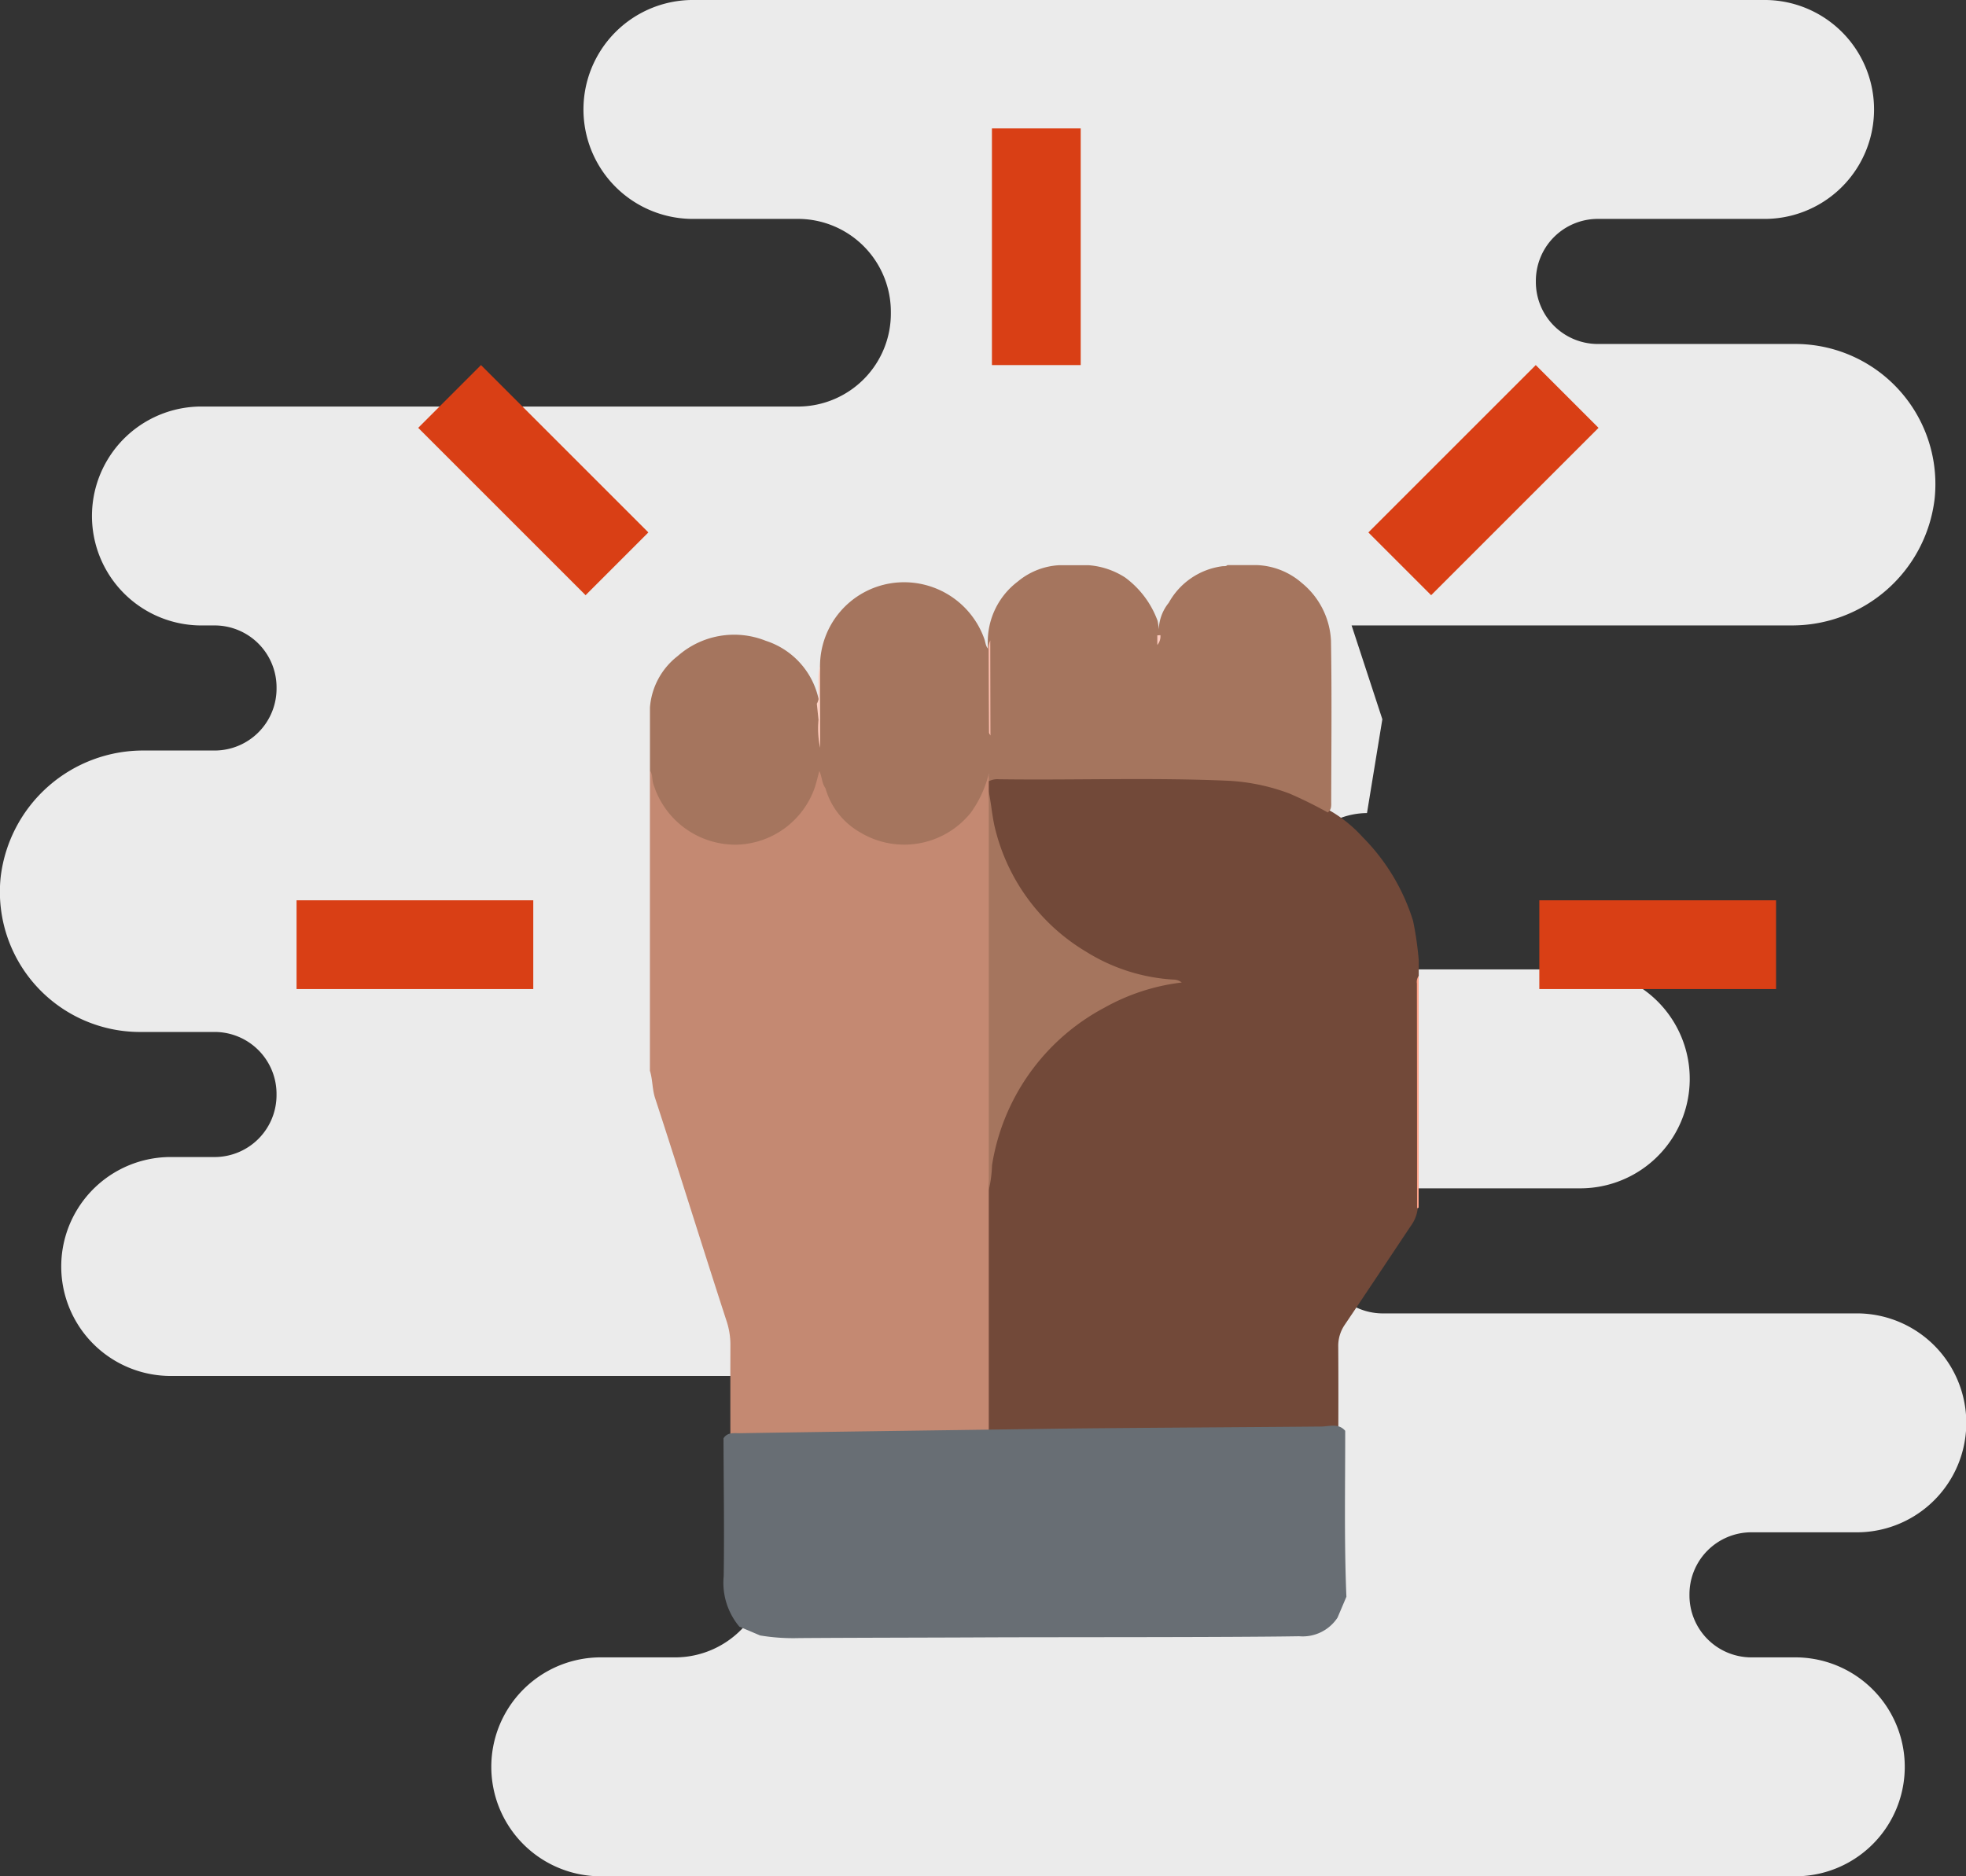
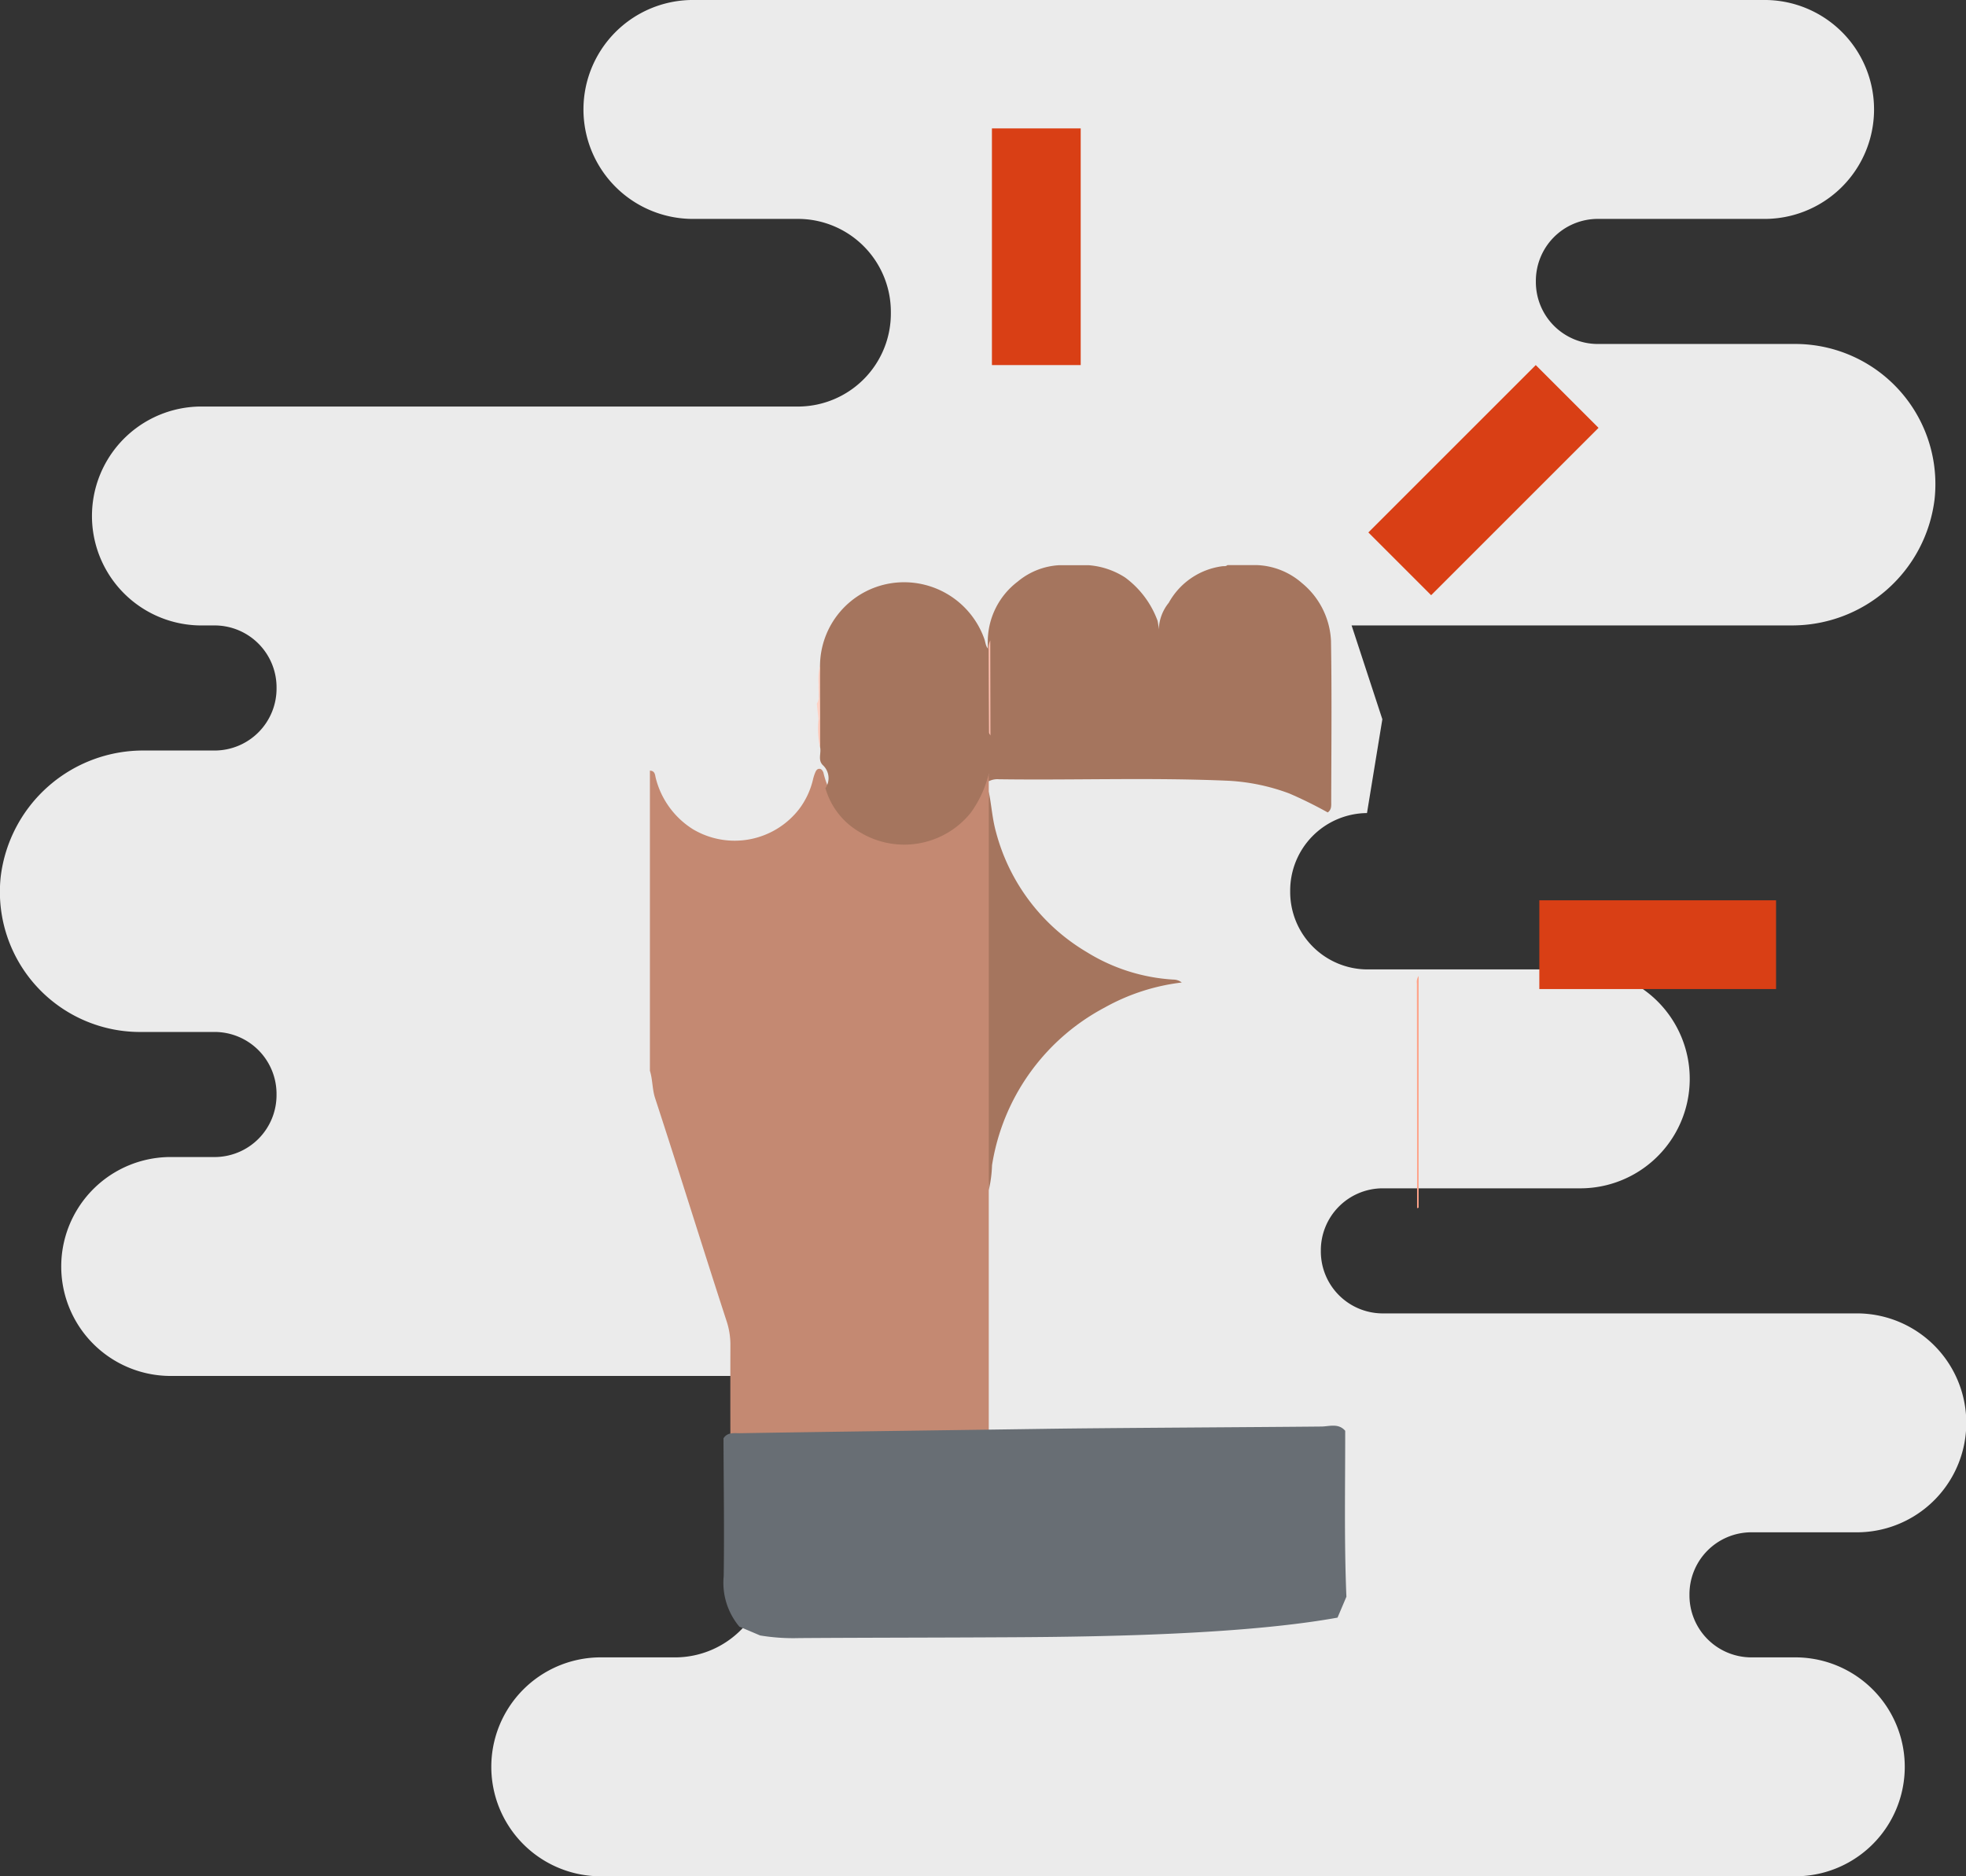
<svg xmlns="http://www.w3.org/2000/svg" id="icon-givingback" width="95.893" height="91.535" viewBox="0 0 95.893 91.535">
  <rect x="0" y="0" width="95.893" height="91.535" fill="#333333" stroke="none" />
  <g id="Grupo_182" data-name="Grupo 182" transform="translate(0 0)">
    <path id="Trazado_505" data-name="Trazado 505" d="M90.649,76.753a5.34,5.34,0,0,0-.163-10.679H67.425a3.023,3.023,0,0,1-3-3.051h0a3.023,3.023,0,0,1,3-3.051h9.567a5.34,5.34,0,0,0,.172-10.679H66.676a3.78,3.78,0,0,1-3.746-3.814h0a3.78,3.78,0,0,1,3.746-3.814l.749-4.577-1.5-4.577H87.335a7,7,0,0,0,7.026-6.162,6.838,6.838,0,0,0-6.708-7.568H77.913a3.023,3.023,0,0,1-3-3.051h0a3.023,3.023,0,0,1,3-3.051h8.069A5.34,5.34,0,0,0,86.154,2H33.885a5.34,5.34,0,0,0-.172,10.679h5.244a4.536,4.536,0,0,1,4.495,4.577h0a4.536,4.536,0,0,1-4.495,4.577H9.912a5.34,5.34,0,0,0-.172,10.679h.749a3.023,3.023,0,0,1,3,3.051h0a3.023,3.023,0,0,1-3,3.051H7.06a7,7,0,0,0-7.026,6.16,6.837,6.837,0,0,0,6.708,7.57h3.746a3.023,3.023,0,0,1,3,3.051h0a3.023,3.023,0,0,1-3,3.051H8.413a5.34,5.34,0,0,0-.172,10.679H37.458v9.153a4.536,4.536,0,0,1-4.495,4.577H29.39a5.34,5.34,0,0,0-.172,10.679H87.48a5.34,5.34,0,0,0,.172-10.679H85.405a3.023,3.023,0,0,1-3-3.051h0a3.023,3.023,0,0,1,3-3.051Z" transform="translate(0 -2)" fill="#ebebeb" />
    <g id="Grupo_181" data-name="Grupo 181" transform="translate(14.465 6.264)">
-       <rect id="Rectángulo_5" data-name="Rectángulo 5" width="11.546" height="4.33" transform="translate(0 37.657)" fill="#d93f15" />
-       <rect id="Rectángulo_7" data-name="Rectángulo 7" width="11.546" height="4.33" transform="translate(8.995 11.546) rotate(45)" fill="#d93f15" />
      <rect id="Rectángulo_8" data-name="Rectángulo 8" width="11.546" height="4.33" transform="translate(52.278 19.711) rotate(-45)" fill="#d93f15" />
      <rect id="Rectángulo_6" data-name="Rectángulo 6" width="11.546" height="4.33" transform="translate(60.617 37.657)" fill="#d93f15" />
      <rect id="Rectángulo_9" data-name="Rectángulo 9" width="11.546" height="4.33" transform="translate(33.917 11.546) rotate(-90)" fill="#d93f15" />
      <g id="Grupo_180" data-name="Grupo 180" transform="translate(17.236 21.314)">
-         <path id="Trazado_592" data-name="Trazado 592" d="M807.916-446.224v.771a.9.9,0,0,0-.041.461q0,5.365,0,10.729a1.75,1.75,0,0,1-.337.991c-1.075,1.61-2.143,3.224-3.227,4.829a1.815,1.815,0,0,0-.321,1.078c.011,1.7.007,3.39,0,5.085,0,.226.027.463-.184.629H786.941c-.249-.206-.189-.494-.189-.758q-.01-4.238,0-8.475c0-1.327-.017-2.654.012-3.979a16.55,16.55,0,0,1,.872-3.894,11.006,11.006,0,0,1,7.439-6.337c.317-.088.653-.027.942-.1a4.422,4.422,0,0,1-2.253-.3,9.572,9.572,0,0,1-4.23-2.636,9.171,9.171,0,0,1-2.546-5.108c-.057-.422-.144-.84-.172-1.266a1.023,1.023,0,0,1,.072-.515c.2-.247.485-.209.752-.21,1.8-.006,3.594,0,5.391,0,1.569,0,3.138-.021,4.706.007a10.73,10.73,0,0,1,4.133.767,7.688,7.688,0,0,1,1.572.856,6.543,6.543,0,0,1,1.732,1.365,10.008,10.008,0,0,1,2.465,4.088A16.044,16.044,0,0,1,807.916-446.224Z" transform="translate(-770.417 465.488)" fill="#724939" />
        <path id="Trazado_593" data-name="Trazado 593" d="M612.664-438.42l0,13.354H600.247c-.212-.165-.185-.4-.185-.629q-.007-2.588,0-5.175a3.679,3.679,0,0,0-.19-1.173c-1.178-3.617-2.3-7.251-3.483-10.866-.142-.434-.117-.9-.253-1.335v-14.641c.264.007.247.23.293.394a4.139,4.139,0,0,0,1.794,2.457,3.978,3.978,0,0,0,5.2-.988,3.867,3.867,0,0,0,.665-1.421,2.124,2.124,0,0,1,.118-.365c.034-.079.083-.159.179-.166.12-.009.171.086.212.178a4.153,4.153,0,0,0,.239.726,3.948,3.948,0,0,0,6.433,1.534,3.851,3.851,0,0,0,1.07-1.766c.048-.161.024-.464.361-.386a.3.3,0,0,1-.036.32q0,.254,0,.508c.039.881.187,1.754.188,2.637q.005,7,0,14C612.85-440.288,612.7-439.357,612.664-438.42Z" transform="translate(-596.137 468.903)" fill="#c48972" />
        <path id="Trazado_594" data-name="Trazado 594" d="M786.995-564.34l-.007-.343c-.187-.118-.18-.311-.185-.495-.012-.484-.01-.968.017-1.451a15.245,15.245,0,0,0,.123-3.023c.015-.469.005-.94,0-1.41a3.683,3.683,0,0,1,1.458-3.016,3.445,3.445,0,0,1,2.011-.8h1.455a3.8,3.8,0,0,1,1.776.6,4.571,4.571,0,0,1,1.581,2.109,3.072,3.072,0,0,1,.067.67.905.905,0,0,1-.026.292.889.889,0,0,0,.026-.287,2.166,2.166,0,0,1,.48-1.553,3.505,3.505,0,0,1,2.616-1.782c.081-.007.173.013.243-.054h1.455a3.53,3.53,0,0,1,2.172.868,3.877,3.877,0,0,1,1.426,2.82c.044,2.61.017,5.221.011,7.832,0,.2.027.408-.17.546a20.544,20.544,0,0,0-1.876-.926,9.977,9.977,0,0,0-2.911-.617c-3.748-.169-7.5-.025-11.246-.076A.912.912,0,0,0,786.995-564.34Z" transform="translate(-770.464 574.874)" fill="#a5755e" />
-         <path id="Trazado_595" data-name="Trazado 595" d="M604.7-527.835c-.18-.236-.161-.54-.3-.842-.08.292-.14.553-.222.806a4.148,4.148,0,0,1-3.8,2.789,4.189,4.189,0,0,1-4.085-3c-.058-.2-.015-.431-.155-.612v-3.082a3.51,3.51,0,0,1,1.359-2.513,4.16,4.16,0,0,1,4.288-.74,3.845,3.845,0,0,1,2.626,3.1,2.5,2.5,0,0,1,.074.779,4.224,4.224,0,0,0,.128,1.306,1.715,1.715,0,0,0,.254.949C605.175-528.424,605.076-528.034,604.7-527.835Z" transform="translate(-596.137 538.711)" fill="#a5755e" />
        <path id="Trazado_596" data-name="Trazado 596" d="M1033-329.678a.151.151,0,0,1-.077.023q0-5.48-.009-10.961a.51.51,0,0,1,.085-.364Z" transform="translate(-995.505 361.015)" fill="#fea389" />
        <path id="Trazado_597" data-name="Trazado 597" d="M789.084-426.526q0-9.721,0-19.441c.133.652.17,1.32.351,1.966a9.667,9.667,0,0,0,4.42,5.857,9.019,9.019,0,0,0,4.232,1.346.664.664,0,0,1,.411.142,10.154,10.154,0,0,0-3.765,1.224,10.565,10.565,0,0,0-5.49,7.69A6.214,6.214,0,0,1,789.084-426.526Z" transform="translate(-772.557 457.009)" fill="#a5755e" />
        <path id="Trazado_598" data-name="Trazado 598" d="M692.535-561.229a4.1,4.1,0,0,1,3.445-3.994,4.152,4.152,0,0,1,4.572,2.721c.059.171.062.369.209.5.095,1.231.02,2.465.046,3.7a1.1,1.1,0,0,0,.04.5,8.964,8.964,0,0,0-.085,1.887,5.511,5.511,0,0,1-.867,1.875,4.161,4.161,0,0,1-5.407.964,3.616,3.616,0,0,1-1.689-2.153.863.863,0,0,0-.13-1.127c-.245-.251-.074-.565-.125-.845a9.108,9.108,0,0,1-.043-1.382C692.5-559.463,692.471-560.347,692.535-561.229Z" transform="translate(-684.239 566.102)" fill="#a5755e" />
        <path id="Trazado_599" data-name="Trazado 599" d="M789.106-527.437c-.024-.051-.069-.1-.069-.152q-.013-2.024-.017-4.047a.859.859,0,0,1,.078-.437Q789.1-529.756,789.106-527.437Z" transform="translate(-772.498 535.74)" fill="#febfaf" />
-         <path id="Trazado_600" data-name="Trazado 600" d="M885.053-535.074l.152-.01a.654.654,0,0,1-.152.479Z" transform="translate(-860.305 538.492)" fill="#feccc0" />
        <path id="Trazado_601" data-name="Trazado 601" d="M691.319-517.987q0,1.33.005,2.66-.04.088-.08,0-.041-.391-.082-.782c.177-.29.052-.609.086-.913A3.075,3.075,0,0,1,691.319-517.987Z" transform="translate(-683.022 522.86)" fill="#fed2c5" />
        <path id="Trazado_602" data-name="Trazado 602" d="M691.986-486.933h.08q0,.686,0,1.371A4.5,4.5,0,0,1,691.986-486.933Z" transform="translate(-683.764 494.466)" fill="#fec9b9" />
-         <path id="Trazado_603" data-name="Trazado 603" d="M20.332,27.754c-2.482,1.057-4.987,2.059-7.426,3.216H11.8A2.034,2.034,0,0,1,10.232,29.6C8.826,26.436,5.471,18.483,4.1,15.3,2.939,12.6,1.793,9.9.628,7.207A9.887,9.887,0,0,1,0,5.4V4.3A3.334,3.334,0,0,1,1.97,2.635C4.044,1.79,6.092.882,8.151,0c.364.062.43.391.545.649,2.009,4.526,4,9.061,6,13.588,1.124,2.536,4.264,9.831,5.375,12.373C20.227,26.962,20.553,27.3,20.332,27.754Z" transform="matrix(0.391, -0.921, 0.921, 0.391, 0.401, 50.096)" fill="#686e74" />
+         <path id="Trazado_603" data-name="Trazado 603" d="M20.332,27.754c-2.482,1.057-4.987,2.059-7.426,3.216H11.8C8.826,26.436,5.471,18.483,4.1,15.3,2.939,12.6,1.793,9.9.628,7.207A9.887,9.887,0,0,1,0,5.4V4.3A3.334,3.334,0,0,1,1.97,2.635C4.044,1.79,6.092.882,8.151,0c.364.062.43.391.545.649,2.009,4.526,4,9.061,6,13.588,1.124,2.536,4.264,9.831,5.375,12.373C20.227,26.962,20.553,27.3,20.332,27.754Z" transform="matrix(0.391, -0.921, 0.921, 0.391, 0.401, 50.096)" fill="#686e74" />
      </g>
    </g>
  </g>
</svg>